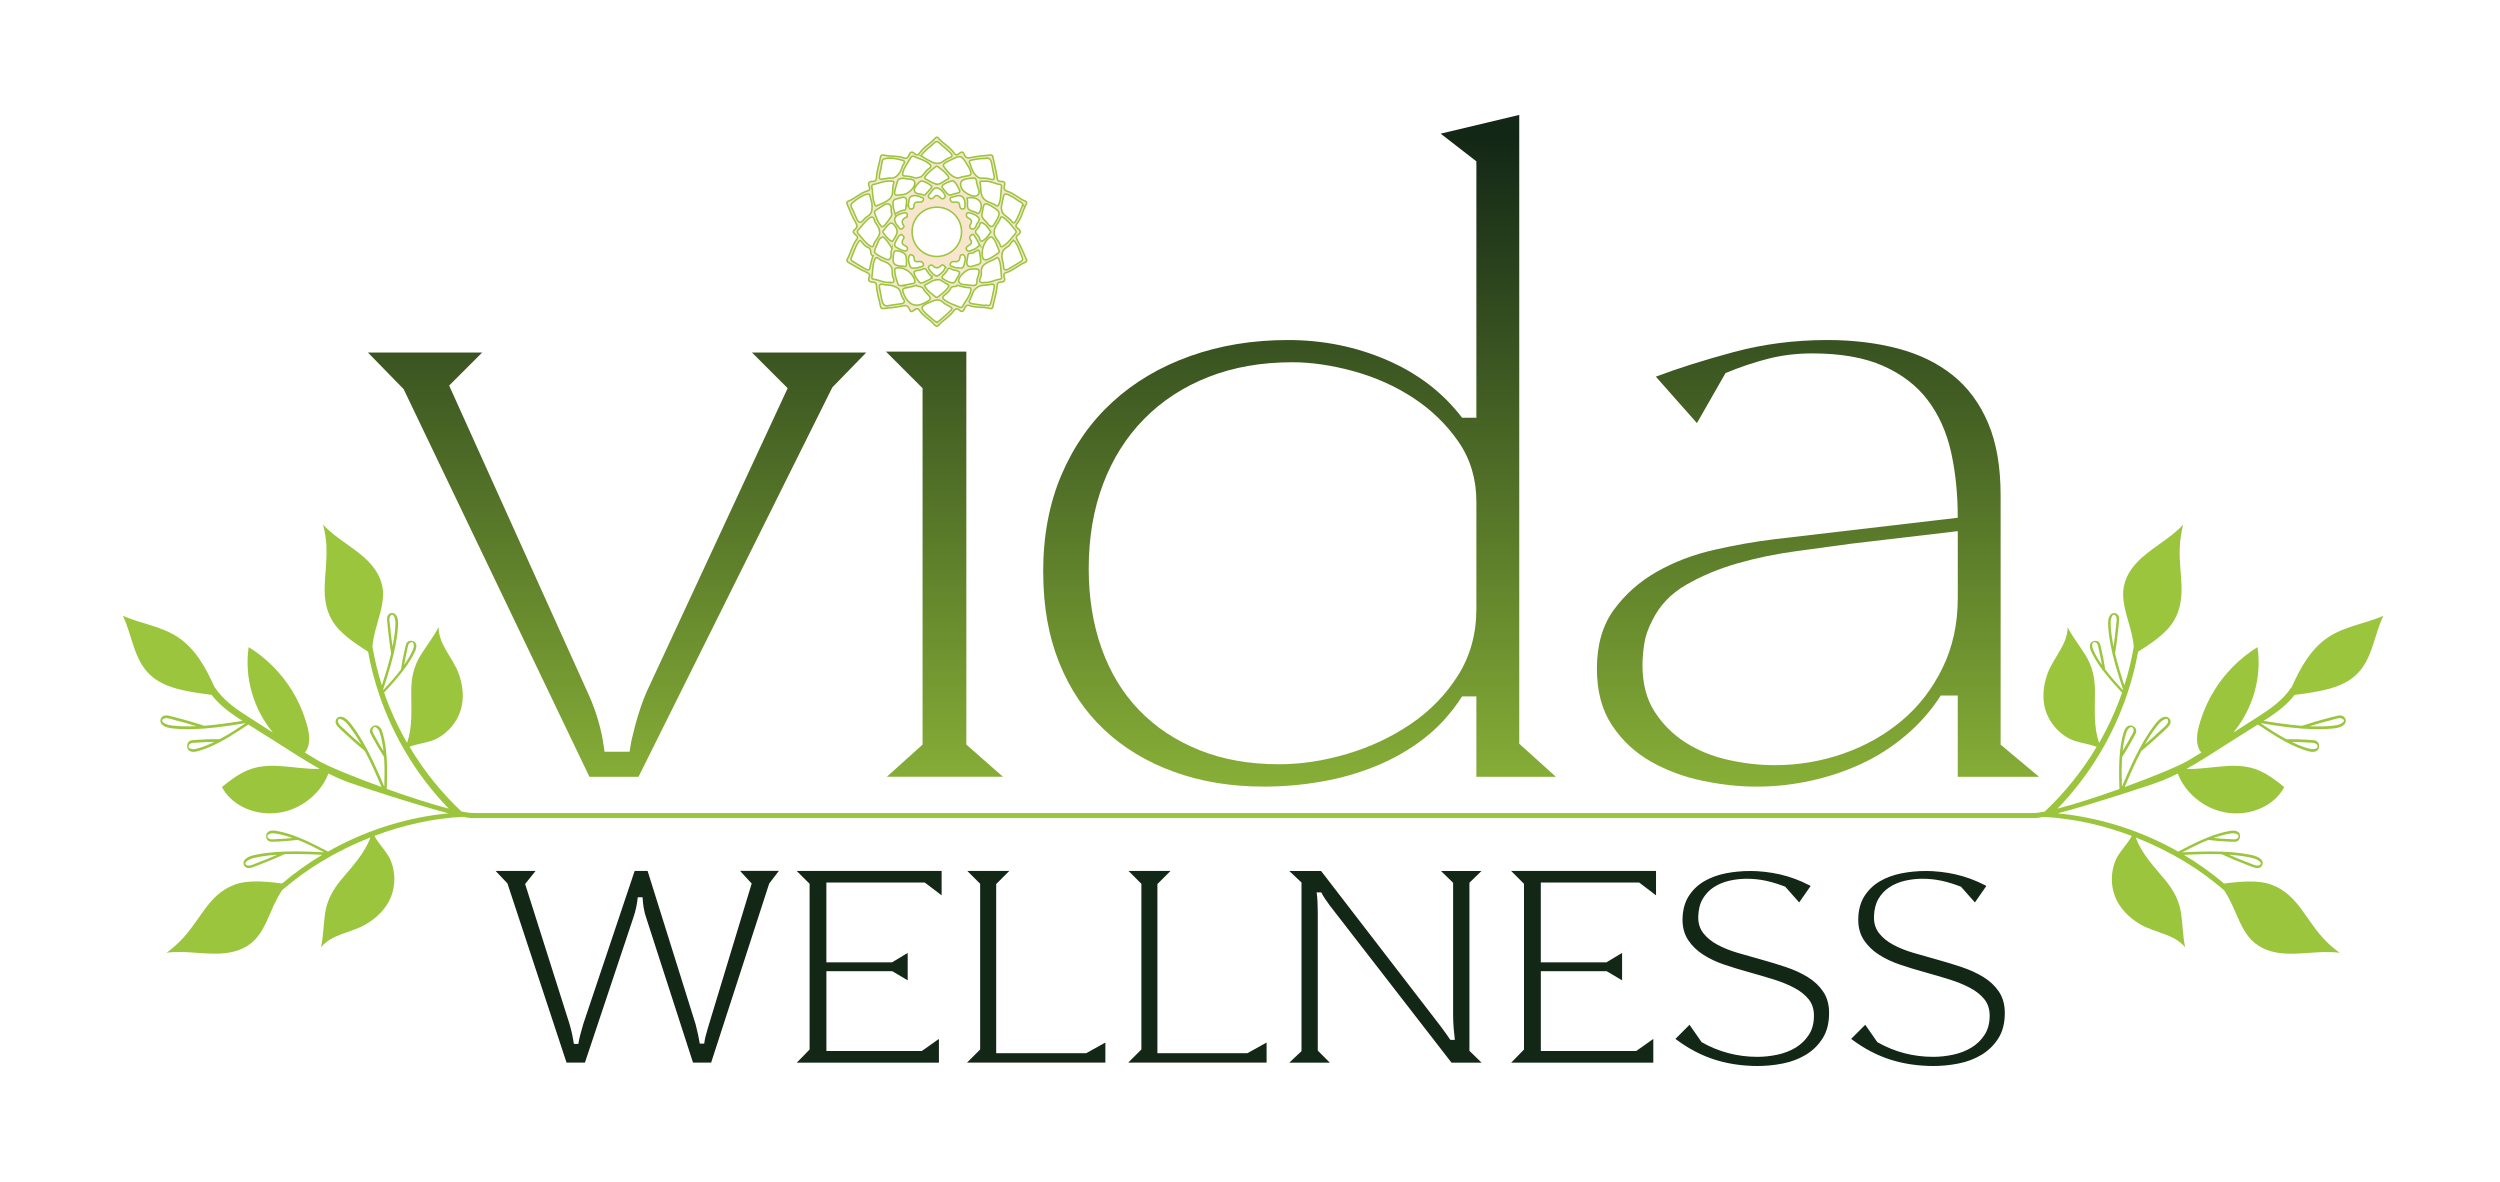
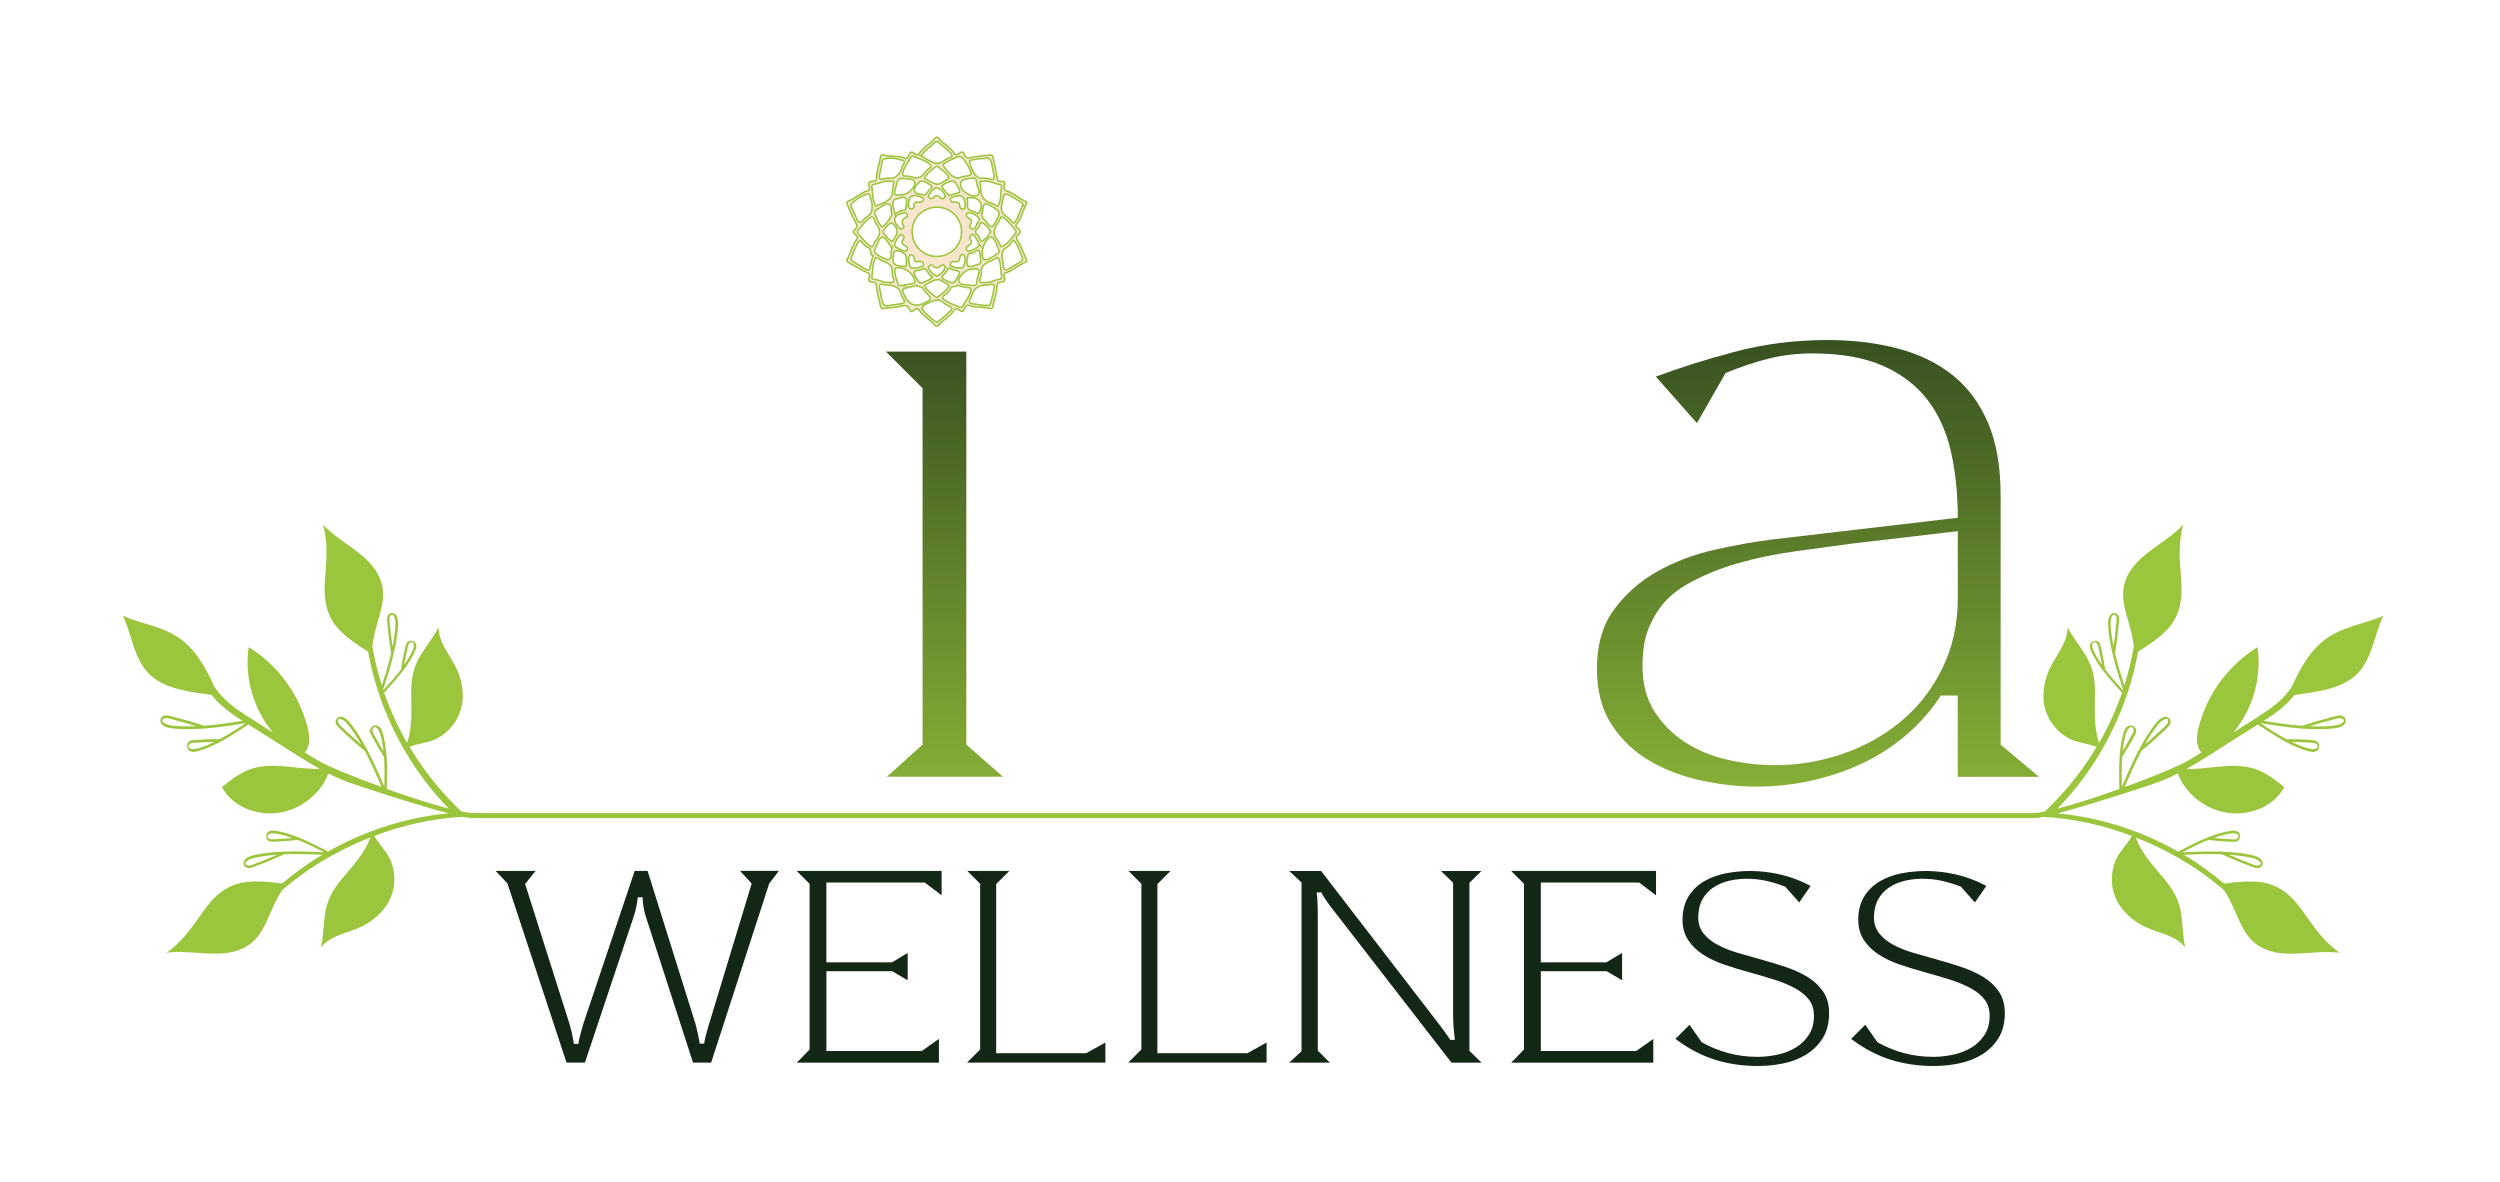
<svg xmlns="http://www.w3.org/2000/svg" xmlns:xlink="http://www.w3.org/1999/xlink" id="a" viewBox="0 0 800 378.39">
  <defs>
    <style>.f{fill:url(#e);}.g{fill:url(#d);}.h{fill:url(#c);}.i{fill:url(#b);}.j{fill:#132716;}.k{fill:#9ac53c;}.l{fill:#f7e6cd;stroke:#9ac53c;stroke-miterlimit:10;stroke-width:.5px;}</style>
    <linearGradient id="b" x1="197.47" y1="285.16" x2="197.47" y2="44.06" gradientTransform="matrix(1, 0, 0, 1, 0, 0)" gradientUnits="userSpaceOnUse">
      <stop offset="0" stop-color="#9ac53c" />
      <stop offset="1" stop-color="#132716" />
    </linearGradient>
    <linearGradient id="c" x1="302.22" y1="285.16" x2="302.22" y2="44.06" xlink:href="#b" />
    <linearGradient id="d" x1="415.84" y1="285.16" x2="415.84" y2="44.06" xlink:href="#b" />
    <linearGradient id="e" x1="581.76" y1="285.16" x2="581.76" y2="44.06" xlink:href="#b" />
  </defs>
  <path class="k" d="M104.46,175.19c.21,4.5-.56,8.96-.58,13.45-.02,4.84,1.22,9.25,4.62,12.82,2.67,2.81,5.99,4.98,9.29,7.08,.85,4.69,2.04,9.31,3.58,13.81h0c4.51,13.27,11.88,25.53,21.56,35.72,.23,.24,.47,.46,.7,.7-5.59-1.44-12.88-3.81-19.87-6.31,.08-2.49,.14-4.97,.09-7.43-.02-.97-.07-1.94-.14-2.9,.04-.06,.06-.13,.02-.18l-.04-.06c-.1-1.33-.24-2.64-.46-3.93-.2-1.16-.44-2.31-.77-3.42-.27-.91-.7-2-1.75-2.35-.79-.26-1.82,.26-2.2,1.07-.26,.55-.12,1.06,.09,1.51,.22,.48,.47,.93,.72,1.39,1.1,2.07,2.29,4.09,3.57,6.05,.23,3.13,.18,6.33,.09,9.54-1.2-2.82-2.4-5.65-3.73-8.41-.53-1.1-1.08-2.19-1.65-3.27,.01-.08,0-.15-.07-.21-.02-.02-.04-.04-.07-.06-.79-1.49-1.63-2.95-2.53-4.37-.81-1.28-1.67-2.54-2.6-3.73-.77-.99-1.8-2.14-3.11-2.34-.99-.15-1.85,.64-1.84,1.63,0,.68,.42,1.23,.87,1.69,.48,.5,1,.97,1.5,1.45,2.27,2.15,4.61,4.21,7.01,6.2,1.99,3.73,3.67,7.62,5.32,11.51-9.03-3.28-17.27-6.68-20.22-8.42-1.45-.86-2.9-1.74-4.34-2.62,1.13-1.15,1.46-3.13,1.42-4.63-.05-1.97-.61-3.94-1.2-5.81-1.04-3.3-2.5-6.47-4.32-9.42-3.48-5.64-8.23-10.39-13.85-13.87-1.42,9.73,1.51,19.81,7.76,27.35-2.68-1.71-5.35-3.42-8.02-5.13-3.98-2.54-7.89-5.3-10.53-9.28-.03-.04-.08-.06-.12-.09-2.77-6.19-6.13-12.39-11.91-16.14-5.29-3.43-11.73-4.22-17.43-6.72,3.04,6.32,3.48,14.1,8.83,19.01,2.95,2.7,6.81,4.02,10.65,4.85,2.94,.64,5.93,1.07,8.92,1.45,2.22,2.88,5.09,5.14,8.12,7.16,.58,.39,1.18,.76,1.77,1.14-4.07,.66-8.15,1.27-12.26,1.57-3.04-1-6.11-1.9-9.21-2.69-.69-.18-1.38-.37-2.08-.51-.65-.14-1.36-.2-1.94,.17-.86,.54-1.07,1.71-.4,2.49,.89,1.03,2.45,1.29,3.73,1.42,1.55,.16,3.11,.21,4.66,.21,1.73,0,3.45-.07,5.17-.2,.03,0,.06,.02,.09,.03,.09,.03,.17,0,.23-.05,1.25-.1,2.49-.21,3.73-.36,3.12-.36,6.23-.86,9.33-1.36-2.73,1.83-5.49,3.63-8.33,5.14-2.4-.03-4.8,.03-7.2,.21-.53,.04-1.07,.07-1.6,.14-.5,.07-1.02,.22-1.35,.75-.5,.77-.38,1.95,.27,2.49,.87,.72,2.05,.49,2.99,.23,1.14-.32,2.27-.74,3.38-1.2,1.24-.52,2.45-1.11,3.66-1.75,.02,0,.05,0,.07,0,.07,0,.12-.05,.15-.12,.87-.47,1.74-.95,2.59-1.47,2.08-1.25,4.12-2.61,6.16-3.98,2.78,1.77,5.59,3.51,8.38,5.27,4.77,3,9.51,6.19,14.47,8.94-4.46,.14-8.94-.73-13.39-.95-3.31-.16-6.61,.1-9.69,1.4-3.06,1.29-5.69,3.31-8.2,5.36,1.44,2.75,3.83,4.96,6.73,6.41,5.45,2.74,12.09,2.68,17.61-.15,4.48-2.3,8.06-6.13,9.74-10.59,1.63,.82,3.28,1.6,4.97,2.27,3.21,1.29,22.47,7.58,33.46,10.48-.77,.07-1.54,.14-2.31,.24-12.75,1.55-25.12,5.67-36.25,11.99-2.25-1.17-4.49-2.34-6.77-3.38-.86-.39-1.73-.76-2.61-1.11-.04-.06-.09-.1-.15-.1h-.06c-1.21-.47-2.42-.9-3.65-1.26-1.1-.32-2.21-.6-3.33-.78-.92-.15-2.06-.23-2.81,.54-.56,.58-.55,1.71,0,2.39,.38,.46,.88,.55,1.36,.56,.51,.01,1.02-.02,1.53-.04,2.29-.09,4.57-.28,6.83-.56,2.85,1.13,5.64,2.53,8.42,3.98-2.99-.15-5.98-.29-8.98-.3-1.19,0-2.38,.02-3.57,.06-.06-.05-.14-.06-.22-.03-.03,.01-.05,.02-.08,.04-1.64,.06-3.28,.18-4.92,.36-1.47,.17-2.94,.38-4.39,.7-1.19,.26-2.65,.67-3.38,1.74-.55,.81-.23,1.9,.65,2.31,.6,.28,1.26,.15,1.86-.05,.64-.21,1.28-.46,1.91-.7,2.85-1.08,5.66-2.26,8.43-3.53,4.02-.16,8.05,0,12.07,.2-4.52,2.69-8.81,5.76-12.83,9.17-3.89-.48-7.83-.92-11.67-.45-4.9,.59-8.66,3.2-11.72,6.95-2.84,3.48-5.09,7.41-8.11,10.75-1.66,1.83-3.5,3.47-5.48,4.92,6.22-.87,12.78,.87,19.05,.09,4.01-.49,7.69-2.11,10.19-5.37,2.23-2.9,3.48-6.44,5-9.74,.8-1.73,1.69-3.43,2.74-5.01,3.85-3.32,7.95-6.33,12.29-8.97,5.03-3.06,10.39-5.72,15.96-7.91-1.81,5.12-5.81,9.28-9.29,13.47-2.8,3.37-4.67,6.76-5.26,11.16-.48,3.52-.52,7.07-1.26,10.54,3.44-4.29,9.69-4.63,14.37-7.37,3.46-2.02,6.59-5.07,8.07-8.86,1.41-3.62,1.36-7.85-.09-11.44-1.16-2.87-3.79-5.21-5.27-7.99,9.1-3.45,18.72-5.6,28.3-6.1,1.16,.24,2.06,.38,2.58,.38,.82,0,2.21-1.6,.9-1.59-.96,0-2.3-.17-3.92-.49-6.47-6.1-12.06-13.08-16.61-20.71,2.87-1.13,6.29-1.29,8.95-2.73,3.41-1.85,6.14-5.08,7.35-8.77,1.27-3.86,.8-8.2-.59-11.96-1.87-5.09-6.47-9.33-6.4-14.83-1.63,3.15-3.86,5.92-5.73,8.94-2.34,3.77-3.06,7.57-3.04,11.96,.02,5.38,.46,11.06-1.33,16.13-2.94-5.11-5.41-10.5-7.34-16.08,1.48-1.59,2.95-3.19,4.33-4.85,.59-.7,1.15-1.41,1.7-2.13,.07-.02,.12-.05,.13-.12v-.06c.76-1,1.47-2.01,2.11-3.06,.58-.94,1.12-1.9,1.57-2.89,.37-.81,.74-1.85,.22-2.74-.39-.67-1.45-.94-2.22-.6-.52,.23-.74,.68-.87,1.12-.14,.47-.24,.95-.35,1.43-.5,2.14-.91,4.3-1.22,6.48-1.72,2.29-3.67,4.46-5.66,6.6-.02-.06-.04-.12-.06-.18,.86-2.61,1.71-5.23,2.45-7.87,.31-1.1,.59-2.21,.86-3.33,.06-.05,.09-.11,.08-.2,0-.03,0-.05-.01-.08,.36-1.54,.67-3.09,.92-4.65,.22-1.41,.39-2.82,.47-4.24,.07-1.17,.05-2.63-.76-3.58-.61-.71-1.7-.69-2.31,0-.42,.48-.46,1.13-.43,1.73,.03,.65,.11,1.3,.17,1.95,.28,2.92,.65,5.82,1.12,8.72-.81,3.46-1.86,6.86-2.97,10.24-1.29-4.07-2.31-8.23-3.03-12.45,.2-1.89,.59-3.76,1.08-5.61,.93-3.51,2.21-7.03,2.34-10.69,.14-4.11-1.67-7.7-4.44-10.63-4.34-4.59-10.51-7.41-14.75-12.05,.61,2.38,.99,4.81,1.1,7.28Zm15.56,60.46c-.34-.65-1.33-1.84-.58-2.74,.53-.64,1.21,.08,1.46,.38,.35,.41,.55,.91,.71,1.43,.57,1.8,.89,3.72,1.1,5.65-.95-1.54-1.85-3.11-2.7-4.71Zm-9.78-2.23c-.71-.67-2.39-1.84-2.05-3,.25-.82,1.36-.13,1.79,.16,.59,.4,1.07,.93,1.51,1.49,1.55,1.93,2.88,4.05,4.12,6.2-1.83-1.57-3.62-3.18-5.37-4.84Zm-54.97-1.21c-.72-.08-1.45-.21-2.11-.5-.49-.21-1.69-.81-1.11-1.47,.82-.94,2.76-.11,3.72,.13,2.39,.61,4.77,1.28,7.13,2.01-2.54,.11-5.11,.1-7.63-.18Zm7.83,7.33c-.53,.14-1.08,.24-1.62,.16-.4-.06-1.39-.26-1.13-1.06,.37-1.14,1.95-.94,2.69-1,1.85-.14,3.7-.22,5.56-.23-1.79,.87-3.63,1.64-5.5,2.13Zm25.2,28.99c-.71,.02-2.18,.38-2.66-.66-.33-.73,.59-1.03,.95-1.12,.51-.13,1.03-.09,1.55-.02,1.82,.26,3.64,.8,5.43,1.43-1.76,.18-3.52,.31-5.28,.37Zm-6.11,7.64c-.89,.33-2.63,1.32-3.51,.52-.62-.56,.46-1.25,.9-1.51,.6-.35,1.27-.54,1.95-.69,2.36-.54,4.79-.81,7.2-.98-2.15,.94-4.33,1.83-6.53,2.66Zm48.14-68.38c.16-.67,.2-2.12,1.29-2.29,.77-.12,.81,.81,.8,1.17,0,.5-.18,.98-.38,1.45-.71,1.62-1.67,3.17-2.71,4.67,.28-1.67,.61-3.34,1-4.99Zm-5.53-7.62c-.08-.91-.55-2.78,.41-3.39,.68-.43,1.04,.75,1.17,1.22,.17,.65,.18,1.32,.15,1.98-.1,2.32-.47,4.65-.92,6.93-.33-2.24-.6-4.48-.8-6.74Z" />
  <path class="k" d="M698.59,167.91c-4.24,4.63-10.41,7.46-14.75,12.05-2.78,2.93-4.59,6.52-4.44,10.63,.13,3.66,1.41,7.18,2.34,10.69,.49,1.85,.88,3.72,1.08,5.61-.72,4.22-1.74,8.37-3.03,12.45-1.1-3.38-2.16-6.78-2.97-10.24,.47-2.89,.84-5.8,1.12-8.72,.06-.65,.13-1.3,.17-1.95,.03-.61-.01-1.25-.43-1.73-.61-.7-1.7-.72-2.31,0-.81,.95-.82,2.4-.76,3.58,.08,1.42,.25,2.84,.47,4.24,.24,1.56,.56,3.11,.92,4.65,0,.03,0,.05-.01,.08-.01,.09,.02,.15,.08,.2,.26,1.11,.55,2.22,.86,3.33,.74,2.65,1.59,5.26,2.45,7.87-.02,.06-.04,.12-.06,.18-1.99-2.15-3.94-4.32-5.66-6.6-.31-2.18-.72-4.34-1.22-6.48-.11-.48-.21-.96-.35-1.43-.13-.44-.34-.89-.87-1.12-.77-.34-1.82-.06-2.22,.6-.52,.89-.15,1.92,.22,2.74,.45,.99,.99,1.95,1.57,2.89,.64,1.04,1.35,2.06,2.1,3.06v.06c.02,.07,.07,.1,.14,.12,.55,.72,1.11,1.43,1.7,2.13,1.38,1.65,2.85,3.25,4.33,4.85-1.94,5.59-4.41,10.97-7.34,16.08-1.79-5.06-1.35-10.74-1.33-16.13,.02-4.38-.7-8.19-3.04-11.96-1.87-3.02-4.1-5.79-5.73-8.94,.07,5.5-4.53,9.74-6.4,14.83-1.38,3.76-1.86,8.11-.59,11.96,1.21,3.69,3.94,6.92,7.35,8.77,2.66,1.44,6.08,1.6,8.95,2.73-4.55,7.63-10.14,14.62-16.61,20.71-1.62,.32-2.96,.5-3.92,.49-1.31,0,.09,1.59,.9,1.59,.52,0,1.42-.13,2.58-.38,9.59,.5,19.2,2.65,28.3,6.1-1.48,2.78-4.11,5.12-5.27,7.99-1.46,3.6-1.5,7.83-.09,11.44,1.48,3.78,4.6,6.83,8.07,8.86,4.68,2.73,10.93,3.08,14.37,7.37-.75-3.47-.79-7.02-1.26-10.54-.59-4.4-2.46-7.79-5.26-11.16-3.48-4.19-7.48-8.34-9.29-13.47,5.56,2.19,10.93,4.85,15.96,7.91,4.34,2.65,8.44,5.65,12.29,8.97,1.05,1.58,1.94,3.28,2.74,5.01,1.52,3.3,2.77,6.83,5,9.74,2.5,3.26,6.18,4.88,10.19,5.37,6.27,.77,12.83-.97,19.05-.09-1.99-1.44-3.83-3.08-5.48-4.92-3.02-3.34-5.27-7.27-8.11-10.75-3.07-3.75-6.83-6.36-11.72-6.95-3.84-.47-7.79-.03-11.67,.45-4.03-3.41-8.32-6.48-12.83-9.17,4.02-.2,8.05-.36,12.07-.2,2.77,1.27,5.58,2.45,8.43,3.53,.63,.24,1.27,.49,1.91,.7,.6,.2,1.26,.33,1.86,.05,.87-.42,1.19-1.51,.65-2.31-.73-1.07-2.18-1.49-3.38-1.74-1.45-.31-2.92-.53-4.39-.7-1.63-.19-3.27-.3-4.92-.36-.03-.01-.05-.02-.08-.04-.08-.04-.16-.02-.22,.03-1.19-.04-2.38-.06-3.57-.06-2.99,.01-5.99,.15-8.98,.3,2.78-1.44,5.58-2.85,8.42-3.98,2.27,.29,4.55,.48,6.83,.56,.51,.02,1.02,.05,1.53,.04,.48,0,.98-.1,1.36-.56,.55-.68,.57-1.81,0-2.39-.74-.77-1.89-.69-2.81-.54-1.11,.18-2.23,.46-3.33,.78-1.22,.36-2.44,.79-3.65,1.26h-.06c-.07-.02-.12,.02-.15,.09-.87,.35-1.74,.72-2.61,1.11-2.28,1.04-4.53,2.2-6.77,3.38-11.14-6.31-23.5-10.43-36.25-11.99-.77-.09-1.54-.16-2.31-.24,10.99-2.9,30.25-9.2,33.46-10.48,1.69-.68,3.34-1.45,4.97-2.27,1.68,4.46,5.25,8.29,9.74,10.59,5.53,2.83,12.16,2.89,17.61,.15,2.9-1.46,5.29-3.66,6.73-6.41-2.52-2.04-5.15-4.06-8.2-5.36-3.08-1.3-6.37-1.56-9.69-1.4-4.45,.22-8.93,1.09-13.39,.95,4.96-2.74,9.7-5.94,14.47-8.94,2.79-1.76,5.6-3.5,8.38-5.27,2.04,1.37,4.08,2.73,6.16,3.98,.86,.51,1.72,1,2.59,1.47,.03,.07,.08,.12,.15,.12,.02,0,.05,0,.07,0,1.2,.64,2.42,1.23,3.66,1.75,1.11,.46,2.24,.88,3.38,1.2,.94,.26,2.12,.48,2.99-.23,.65-.54,.77-1.72,.27-2.49-.34-.53-.86-.68-1.35-.75-.53-.07-1.07-.1-1.6-.14-2.4-.18-4.8-.25-7.2-.21-2.84-1.51-5.59-3.3-8.33-5.14,3.1,.51,6.21,1,9.33,1.36,1.24,.14,2.49,.26,3.73,.36,.06,.05,.13,.08,.23,.05,.03,0,.06-.02,.09-.03,1.72,.13,3.45,.2,5.17,.2,1.55,0,3.11-.06,4.66-.21,1.28-.13,2.84-.39,3.73-1.42,.67-.78,.46-1.95-.4-2.49-.59-.37-1.29-.31-1.94-.17-.7,.15-1.39,.34-2.08,.51-3.1,.79-6.17,1.69-9.21,2.69-4.11-.3-8.19-.91-12.26-1.57,.59-.38,1.19-.75,1.77-1.14,3.02-2.02,5.9-4.28,8.12-7.16,2.99-.38,5.98-.81,8.92-1.45,3.84-.83,7.7-2.15,10.65-4.85,5.35-4.9,5.79-12.68,8.83-19.01-5.71,2.49-12.14,3.28-17.43,6.72-5.78,3.75-9.13,9.95-11.91,16.14-.04,.03-.09,.05-.12,.09-2.64,3.99-6.56,6.75-10.53,9.28-2.67,1.7-5.34,3.42-8.02,5.13,6.25-7.53,9.18-17.61,7.76-27.35-5.62,3.48-10.38,8.23-13.85,13.87-1.82,2.95-3.28,6.11-4.32,9.42-.59,1.87-1.15,3.84-1.2,5.81-.04,1.5,.29,3.48,1.42,4.63-1.44,.88-2.89,1.76-4.34,2.62-2.95,1.74-11.19,5.14-20.22,8.42,1.65-3.89,3.34-7.78,5.32-11.51,2.4-1.99,4.74-4.06,7.01-6.2,.5-.48,1.02-.95,1.5-1.45,.45-.47,.87-1.02,.87-1.69,0-.99-.86-1.77-1.84-1.63-1.31,.19-2.34,1.35-3.11,2.34-.93,1.19-1.79,2.45-2.6,3.73-.9,1.42-1.74,2.88-2.53,4.37-.02,.02-.04,.04-.07,.06-.07,.06-.09,.14-.07,.21-.57,1.08-1.12,2.17-1.65,3.27-1.33,2.77-2.53,5.59-3.73,8.41-.09-3.21-.14-6.41,.09-9.54,1.28-1.96,2.47-3.98,3.57-6.05,.24-.46,.5-.92,.72-1.39,.2-.44,.35-.95,.09-1.51-.38-.81-1.42-1.33-2.2-1.07-1.04,.34-1.47,1.43-1.75,2.35-.33,1.11-.57,2.26-.77,3.42-.22,1.29-.36,2.6-.46,3.93l-.04,.06c-.04,.06-.02,.12,.02,.18-.07,.96-.12,1.93-.14,2.9-.06,2.46,.01,4.94,.09,7.43-7,2.5-14.29,4.87-19.87,6.31,.23-.24,.47-.46,.7-.7,9.68-10.19,17.05-22.45,21.56-35.71h0c1.53-4.51,2.73-9.13,3.58-13.82,3.31-2.1,6.63-4.27,9.29-7.08,3.4-3.57,4.64-7.98,4.62-12.82-.02-4.49-.79-8.95-.58-13.45,.11-2.47,.49-4.9,1.1-7.28Zm-19.36,72.45c.22-1.93,.54-3.85,1.1-5.65,.16-.51,.36-1.02,.71-1.43,.25-.3,.94-1.01,1.46-.38,.75,.9-.24,2.09-.58,2.74-.84,1.6-1.75,3.17-2.7,4.71Zm7.11-2.1c1.23-2.15,2.57-4.27,4.12-6.2,.44-.55,.92-1.09,1.51-1.49,.43-.29,1.54-.98,1.79-.16,.35,1.16-1.34,2.33-2.05,3-1.75,1.66-3.54,3.27-5.37,4.84Zm52.71-5.87c2.36-.73,4.74-1.41,7.13-2.01,.97-.25,2.9-1.07,3.72-.13,.58,.66-.63,1.25-1.11,1.47-.67,.29-1.39,.42-2.11,.5-2.52,.28-5.09,.29-7.63,.18Zm-5.7,5.02c1.85,.01,3.71,.09,5.56,.23,.75,.06,2.32-.14,2.69,1,.26,.8-.73,1.01-1.13,1.06-.54,.08-1.09-.02-1.62-.16-1.87-.49-3.71-1.26-5.5-2.13Zm-24.99,30.74c1.79-.63,3.61-1.16,5.43-1.43,.52-.08,1.05-.11,1.55,.02,.37,.09,1.29,.39,.95,1.12-.48,1.04-1.94,.68-2.66,.66-1.77-.06-3.53-.19-5.28-.37Zm4.86,5.35c2.41,.17,4.84,.44,7.2,.98,.67,.15,1.35,.35,1.95,.69,.44,.25,1.51,.94,.9,1.51-.88,.8-2.62-.19-3.51-.52-2.2-.83-4.38-1.72-6.53-2.66Zm-40.61-60.73c-1.04-1.5-2-3.05-2.71-4.67-.2-.46-.37-.94-.38-1.45,0-.37,.03-1.3,.8-1.17,1.09,.18,1.13,1.63,1.29,2.29,.39,1.65,.73,3.32,1,4.99Zm3.72-5.87c-.46-2.28-.82-4.6-.92-6.93-.03-.66-.02-1.34,.15-1.98,.12-.47,.49-1.64,1.17-1.22,.97,.61,.5,2.48,.41,3.39-.21,2.25-.48,4.5-.8,6.74Z" />
  <g>
-     <path class="i" d="M154.31,112.8l-10.58,10.58,43.73,96.89c1.52,3.24,2.72,6.24,3.57,9,.86,2.76,1.47,5.29,1.86,7.57l.57,3.72h8l.57-3.43c1.52-6.67,3.24-12.1,5.15-16.29l44.87-96.61-11.43-11.43h36.59l-10.86,11.15-62.02,124.62h-15.72l-59.45-124.05-11.43-11.72h36.59Z" />
    <polygon class="h" points="309.23 112.51 283.5 112.51 295.22 124.23 295.22 238.27 283.79 248.56 320.94 248.56 309.23 238.27 309.23 112.51" />
-     <path class="g" d="M333.81,183.11c0-11.62,1.95-22.01,5.86-31.15,3.9-9.15,9.33-16.91,16.29-23.29,6.95-6.38,15.24-11.29,24.87-14.72,9.62-3.43,20.05-5.14,31.3-5.14s21.82,2.14,31.73,6.43c9.91,4.29,17.91,10.43,24.01,18.44h4.57V51.63l-11.43-8.86,25.15-6V237.99l11.72,10.58h-25.44v-25.72h-4.57c-3.43,5.34-7.48,9.82-12.15,13.43-4.67,3.62-9.82,6.57-15.43,8.86-5.62,2.29-11.48,3.96-17.58,5-6.1,1.05-12.2,1.57-18.29,1.57-10.48,0-20.06-1.57-28.73-4.72-8.67-3.14-16.1-7.62-22.29-13.43-6.2-5.81-11-12.96-14.43-21.44-3.43-8.48-5.14-18.15-5.14-29.01Zm14.58-1.14c0,9.34,1.38,17.86,4.14,25.58,2.76,7.72,6.76,14.29,12.01,19.72,5.24,5.43,11.62,9.67,19.15,12.72,7.53,3.05,16.05,4.57,25.58,4.57,7.05,0,14.29-1.09,21.72-3.29,7.43-2.19,14.24-5.38,20.44-9.58,6.19-4.19,11.24-9.38,15.15-15.58,3.9-6.19,5.86-13.29,5.86-21.29v-34.3c0-7.24-1.91-13.62-5.72-19.15-3.81-5.52-8.62-10.19-14.43-14.01-5.81-3.81-12.2-6.67-19.15-8.58-6.96-1.9-13.48-2.86-19.58-2.86-9.91,0-18.86,1.57-26.87,4.72s-14.86,7.62-20.58,13.43c-5.72,5.81-10.1,12.77-13.15,20.87-3.05,8.1-4.57,17.11-4.57,27.01Z" />
    <path class="f" d="M511.01,213.98c0-7.62,1.81-13.91,5.43-18.86,3.62-4.95,8.19-9,13.72-12.15,5.52-3.14,11.62-5.47,18.29-7,6.67-1.52,13.15-2.67,19.44-3.43l58.59-6.86c0-7.62-.72-14.62-2.14-21.01-1.43-6.38-3.91-11.91-7.43-16.58-3.53-4.67-8.29-8.33-14.29-11-6-2.67-13.58-4-22.72-4-4.96,0-9.67,.57-14.15,1.72-4.48,1.14-9,2.67-13.58,4.57l-9.15,16.01-13.15-14.86c7.05-2.67,15.34-5.29,24.87-7.86,9.53-2.57,19.53-3.86,30.01-3.86,8.19,0,15.72,.91,22.58,2.72,6.86,1.81,12.72,4.67,17.58,8.57,4.86,3.91,8.62,9,11.29,15.29,2.67,6.29,4,14.01,4,23.15v79.74l12.29,10.29h-26.01v-26.01h-5.43c-3.05,4.76-6.77,9-11.15,12.72-4.39,3.72-9.15,6.77-14.29,9.15-5.15,2.39-10.58,4.19-16.29,5.43-5.72,1.24-11.43,1.86-17.15,1.86s-11.29-.62-17.29-1.86c-6-1.24-11.53-3.29-16.58-6.15-5.05-2.86-9.2-6.72-12.43-11.58-3.24-4.86-4.86-10.9-4.86-18.15Zm14.58-1.14c0,5.91,1.29,10.86,3.86,14.86,2.57,4,5.86,7.29,9.86,9.86,4,2.57,8.53,4.43,13.58,5.57,5.05,1.14,10.05,1.72,15.01,1.72,7.62,0,14.96-1.24,22.01-3.71,7.05-2.47,13.29-6,18.72-10.58,5.43-4.57,9.76-10.19,13-16.86,3.24-6.67,4.86-14.1,4.86-22.29v-21.44l-34.01,4c-5.53,.76-11.48,1.57-17.86,2.43-6.39,.86-12.58,2.14-18.58,3.86-6,1.72-11.48,4-16.44,6.86-4.96,2.86-8.57,6.67-10.86,11.43-1.33,2.48-2.19,4.96-2.57,7.43-.38,2.48-.57,4.76-.57,6.86Z" />
  </g>
  <path class="l" d="M282.98,49.65c2.02,.54,4.19,.08,6.18,.87,.98,.39,1.42-.15,1.71-.89,.39-.98,.86-1.29,1.75-.5,.61,.54,1.16,.6,1.71-.22,1.27-1.91,3.43-2.91,4.88-4.65,.52-.62,.92-.29,1.27,.12,1.47,1.71,3.61,2.73,4.86,4.66,.52,.8,1.08,.5,1.6,.08,.74-.61,1.27-.69,1.65,.36,.42,1.18,1.17,1.16,2.33,.9,1.97-.45,4.02-.52,6.04-.77,.52-.06,.68,.17,.77,.66,.42,2.1,.98,4.18,1.3,6.29,.14,.93,.24,1.54,1.36,1.5,.98-.04,1.33,.41,1.01,1.43-.27,.86-.08,1.4,1.02,1.75,2.09,.65,3.67,2.35,5.72,3.16,.39,.15,.52,.5,.24,.99-1.14,2-1.47,4.4-2.97,6.22-.65,.79-.11,1.17,.36,1.53,.92,.71,.93,1.32,0,2-.72,.54-.67,.96-.17,1.81,1.12,1.93,1.93,4.05,2.86,6.1,.27,.61-.18,.83-.62,1.01-2.13,.87-3.79,2.62-6.07,3.26-.77,.21-.52,1.01-.37,1.5,.33,1.05-.13,1.41-1.04,1.44-.92,.03-1.27,.39-1.32,1.37-.11,2.21-.94,4.3-1.32,6.46-.15,.85-.65,.7-1.13,.58-2.09-.54-4.31-.1-6.36-.89-1.01-.39-1.36,.43-1.65,1.1-.37,.83-.74,1.07-1.5,.41-.73-.65-1.34-.64-1.98,.28-1.26,1.83-3.33,2.84-4.77,4.51-.51,.59-.94,.26-1.3-.16-1.47-1.72-3.6-2.74-4.87-4.66-.61-.93-1.25-.32-1.76,.08-.71,.56-1.09,.43-1.39-.38-.44-1.22-1.2-1.32-2.45-1.02-1.9,.46-3.9,.53-5.85,.79-.58,.08-.85-.11-.95-.69-.37-2.17-1.18-4.26-1.27-6.47-.04-.88-.3-1.25-1.18-1.28-1.05-.03-1.63-.41-1.16-1.63,.29-.74,.01-1.13-.85-1.52-2.04-.92-3.95-2.11-5.9-3.22-.5-.28-.44-.66-.17-1.17,1.09-2.02,1.52-4.36,2.96-6.21,.63-.8-.2-1.19-.57-1.55-.61-.6-.88-.94-.04-1.58,.81-.62,.79-1.27,.19-2.28-1.09-1.81-1.8-3.85-2.68-5.79-.26-.58,.03-.85,.53-1.05,2.15-.84,3.78-2.64,6.06-3.23,.77-.2,.64-.93,.44-1.46-.41-1.09-.02-1.56,1.05-1.54,.94,.01,1.27-.36,1.31-1.33,.09-2.15,.9-4.18,1.24-6.3,.13-.81,.54-.94,1.23-.78Zm16.78,32.42c4.4,0,7.95-3.54,7.94-7.92-.01-4.33-3.49-7.83-7.82-7.85-4.47-.02-7.99,3.41-8.01,7.82-.02,4.4,3.5,7.94,7.89,7.95Zm-15.28,8.32c1.29,.2,2.02-.12,1.28-1.64-.55-1.12,.12-2.4-.7-3.6-1-1.47-2.75-1.41-3.92-2.4-.76-.64-1.03-.24-1.32,.52-.66,1.72-.5,3.56-.81,5.32-.07,.37,.05,.7,.51,.74,1.68,.17,3.17,1.19,4.97,1.05Zm-5.48-30.4c.37,1.61,.1,3.41,.82,5.05,.15,.35,.17,1.04,.66,.83,1.43-.61,2.96-1.17,4.14-2.14,1.6-1.31,.65-3.56,1.43-5.26,.19-.42-.39-.44-.72-.48-2.1-.31-3.97,.68-5.95,1.08-.5,.1-.38,.5-.39,.92Zm39.15,14.03c-.28,1.95,1.61,2.96,1.98,4.63,.13,.6,.89,.15,1.31-.16,1.36-1.01,2.33-2.39,3.41-3.65,.34-.39,.45-.8,.06-1.24-1.13-1.3-2.12-2.73-3.53-3.78-.38-.28-1.05-.64-1.2-.16-.49,1.54-1.9,2.66-2.03,4.36Zm-3.14,16.37c1.83,.15,3.37-.86,5.09-1.08,.36-.05,.44-.35,.39-.66-.28-1.82-.08-3.7-.76-5.47-.16-.42-.47-.95-.77-.71-1.29,.99-2.96,1.17-4.2,2.39-1.23,1.2-.38,2.63-.96,3.83-.66,1.36-.27,1.96,1.22,1.7Zm.08-32.4c-.43,.16-1.63-.24-1.49,.36,.38,1.6,.01,3.34,.89,4.82,.98,1.65,3.02,1.61,4.38,2.68,.42,.33,.7-.3,.88-.77,.68-1.72,.43-3.56,.74-5.33,.07-.41-.11-.66-.54-.72-1.6-.24-3.05-1.16-4.86-1.04Zm-33.71,15.64c-.12-1.24-1.31-2-1.58-3.26-.23-1.1-.95-1.13-1.79-.44-1.3,1.06-2.29,2.4-3.37,3.66-.31,.36-.4,.7-.08,1.07,1.19,1.39,2.25,2.91,3.77,3.99,.39,.28,1.04,.51,1.15-.08,.33-1.77,2.48-2.8,1.9-4.94Zm11.78,17.71c-.86,.23-1.58,.47-2.31,.6-2.29,.38-2.34,.45-1.44,2.6,.13,.32,.32,.61,.5,.91q2.09,3.35,5.6,1.64c2.74-1.33,2.76-1.49,.65-3.69-.2-.21-.4-.43-.51-.69-.49-1.22-1.75-.89-2.49-1.36Zm13.16-.04c-.41,.79-1.61-.06-2.11,.99-.43,.91-1.19,1.56-1.96,2.15-.83,.64-.64,1.06,.05,1.59,1.44,1.11,3.2,1.53,4.81,2.26,.39,.18,.76,.03,.91-.25,.89-1.66,2.22-3.09,2.64-5,.11-.51,.09-.99-.57-.99-1.24,0-2.39-.38-3.77-.76Zm-26.95-9.46c-1.31-.32-.12-2.11-1.57-2.62-.86-.3-1.47-1.08-2.05-1.79-.39-.48-.64-.73-1.11,.05-.97,1.59-1.52,3.35-2.23,5.05-.21,.5-.01,.8,.35,1.02,1.41,.89,2.82,1.79,4.29,2.59,.33,.18,1.14,.56,1.29-.24,.25-1.31,.5-2.61,1.04-4.06Zm47.93-16.38c-.09-.17-.15-.45-.31-.54-1.58-.92-2.99-2.15-4.75-2.77-.6-.21-.93-.08-1.08,.64-.22,1.07-.53,2.15-.7,3.2-.14,.86,.12,2.03,.88,2.71,.85,.76,1.86,1.35,2.54,2.28,.34,.46,.68,.47,.95,.06,1.12-1.7,1.68-3.66,2.46-5.59Zm-49.9-3.34c-1.62,.49-3.35,1.62-4.8,2.93-.82,.74,.35,1.96,.67,2.95,.21,.65,.54,1.26,.81,1.89,.6,1.43,1.3,1.74,2.36,.35,.4-.53,1.01-.93,1.57-1.32,1.1-.77,1.04-2,1.06-3.06,.02-1-.43-2.01-.65-3.03-.08-.39-.02-.86-1.01-.71Zm46.83,14.9c-.27,.28-.69,.55-.85,.93-.51,1.23-2.1,1.17-2.6,2.82-.53,1.77,.34,3.02,.35,4.51,0,1.36,.87,1.18,1.62,.78,1.36-.74,2.64-1.61,3.97-2.4,.57-.34,.61-.75,.37-1.31-.69-1.57-1.08-3.27-2.09-4.7-.2-.28-.24-.66-.77-.62Zm-17.76-20.03c.75-.19,1.52-.45,2.31-.57,2.18-.32,2.3-.47,1.43-2.52-.16-.37-.39-.7-.6-1.05-2.02-3.3-2.04-3.31-5.56-1.57-2.79,1.38-2.71,1.35-.7,3.71,.88,1.04,1.78,1.75,3.12,1.99Zm-21.8,40.74c1.26-.18,2.52-.36,3.78-.55,.92-.14,1.25-.64,.66-1.43-.53-.72-.75-1.54-1-2.37-.38-1.27-1.66-1.66-2.63-1.98-.85-.28-1.93-.11-2.88-.38-.96-.27-1.32,.14-1.17,1.05,.21,1.25,.48,2.49,.72,3.74,.27,1.39,.76,2.47,2.52,1.92Zm8.19-40.76c.3,.08,.57-.13,.82-.14,1.84-.09,2.18-2.01,3.44-2.78,1.2-.74,.78-1.26-.1-1.89-1.38-1-3.03-1.38-4.53-2.09-.36-.17-.74-.14-.93,.19-.93,1.65-2.21,3.12-2.66,5.02-.12,.49-.11,1,.56,1.03,1.17,.04,2.3,.24,3.4,.66Zm6.91,46.16c.27-.16,.54-.26,.75-.44,1-.85,2.01-1.69,2.97-2.59,1.56-1.48,1.54-1.48-.32-2.42-.56-.28-1.12-.63-1.56-1.07-.98-.99-2.43-.56-3.11-.28-4.43,1.79-4.43,2.17-.79,5.24,.43,.37,.85,.75,1.3,1.1,.22,.17,.48,.29,.76,.47Zm15.27-52.39c-1.46-.06-2.71,.2-3.96,.45-.47,.1-1.07,.25-.82,.84,.51,1.21,.82,2.6,1.55,3.57,.38,.51,1.26,1.49,2.33,1.43,.99-.06,1.96,.01,2.91,.33,.84,.28,1.25-.06,1.09-.93-.23-1.3-.57-2.59-.77-3.89-.23-1.5-.85-2.35-2.33-1.8Zm.04,47.02c.53-.42,1.56,.56,1.88-.53,.5-1.72,.83-3.48,1.18-5.24,.16-.81-.17-1.22-1.07-.99-1.01,.26-2.09,.2-3.07,.39-.92,.18-1.95,.95-2.44,1.76-.47,.78-.59,1.81-1.15,2.66-.53,.81-.13,1.28,.78,1.4,1.26,.17,2.52,.36,3.89,.55Zm-30.53-40.77c1.78,.23,2.76-.8,3.49-1.95,.47-.74,.52-1.74,1.11-2.5,.29-.37,.47-.97-.13-1.17-1.95-.62-4.04-1-5.98-.56-1.03,.23-.86,1.95-1.1,3.04-.13,.62-.36,1.23-.45,1.85-.25,1.76-.11,1.87,1.68,1.48,.51-.11,1.03-.15,1.38-.2Zm10.19-7.12c1.2,.77,2.41,1.47,3.61,2.06,.76,.37,2.02,.56,3.01-.02,.84-.49,1.56-1.14,2.52-1.46,.58-.19,1.11-.54,.4-1.37-1.18-1.36-2.68-2.33-3.96-3.55-.39-.36-.89-.25-1.26,.12-1.39,1.37-3.13,2.36-4.31,4.22Zm5.77,39.62c-2.13-.1-3.11,1.16-4.42,1.61-.4,.14-.15,.49-.01,.72,.79,1.41,2.16,2.22,3.36,3.22,.26,.21,.55,.13,.79-.08,1.05-.9,2.26-1.64,3.03-2.83,.2-.32,.64-.78,.13-1.03-1.14-.56-2.13-1.46-2.88-1.61Zm-.51-30.51c1.18-.13,2.16-1.2,3.38-1.71,.4-.17,.17-.63-.01-.91-.83-1.3-2.12-2.11-3.28-3.05-.26-.21-.54-.09-.78,.11-1.07,.87-2.24,1.65-3.03,2.81-.2,.29-.68,.77-.15,1.02,1.18,.57,2.22,1.48,3.88,1.72Zm-14.59,20.74c-.02-.72-2.37-3.97-2.93-3.85-1.3,.29-1.43,1.61-1.93,2.58-.23,.46-.42,.95-.58,1.44-.11,.32-.19,.67,.02,1,.4,.62,3.86,2.45,4.37,2.2,1.34-.66,.43-2.1,.96-3.06,.05-.09,.06-.21,.09-.32Zm.03-11.15c-.61-.97,.2-2.51-.85-3.16-1.05-.65-2,.47-2.93,.96-.45,.24-.84,.61-1.29,.84-.53,.27-.61,.69-.42,1.15,.52,1.26,.85,2.62,1.79,3.68,.2,.23,.29,.65,.78,.48,.61-.21,2.91-3.27,2.91-3.97Zm2.87,22.84c1.2-.21,2.47-.38,3.71-.67,.33-.08,.91-.12,.73-.89-.55-2.43-3.25-4.45-5.69-4.13-.36,.05-.69,.16-.72,.6-.12,1.73,.67,3.27,1.11,4.88,.03,.13,.51,.13,.87,.21Zm.61-34.34q-1.44-.05-1.76,1.02c-.18,.61-.35,1.22-.52,1.83-.71,2.61-.58,2.77,1.97,2.36,.17-.03,.34-.03,.52-.04,1.47-.12,3.91-2.45,3.6-3.84-.31-1.43-1.99-.89-3.05-1.26-.32-.11-.69-.06-.75-.07Zm25.26,11.57c-.08,1.27,1.19,1.94,1.96,3,1.19,1.64,1.71,.61,2.27-.32,1.92-3.17,1.8-3.61-1.15-5.36-2.08-1.23-2.48-1.03-2.8,1.39-.05,.34-.14,.68-.28,1.29Zm1.55,14.47c1.37-.38,2.57-1.41,3.87-2.24,.14-.09,.16-.58,.06-.8-.58-1.25-.88-2.64-1.8-3.73-.26-.31-.42-.71-.95-.45-1.94,.92-3.22,4.66-2.35,6.76,.21,.52,.58,.47,1.17,.46Zm-4.57-26.11c-.79,.09-1.25,.13-1.71,.2q-2.95,.47-1.7,3.13c.61,1.3,3.75,2.97,4.86,2.26,1.51-.96,.14-2.38,.08-3.6-.01-.22-.2-.44-.2-.66,0-1.16-.55-1.57-1.33-1.33Zm0,34.34c1.89,.27,1.31-1.41,1.56-2.14,1.08-3.18,.86-3.38-2.3-3.04-1.44,.16-4.05,2.77-3.61,3.92,.5,1.31,2.08,.86,3.2,1.13,.39,.09,.8,.09,1.16,.13Zm2.64-7.96c.01-.81-.39-3.22-.57-3.26-.91-.19-1.35,.84-2.18,.88-.06,0-.12,0-.17,.02-.43,.09-1.04-.05-1.12,.57-.14,1.13-.66,2.59-.16,3.31,.58,.84,2.01,.12,3.07-.16,.79-.21,1.29-.51,1.13-1.37Zm-3.23-20.16c-.28,.23-1.32-.2-1.09,.44,.43,1.19-.4,2.74,.75,3.53,.68,.47,1.74,.47,2.49,1.07,.2,.16,.48,.08,.68-.26,1.43-2.58,.24-4.73-2.82-4.77Zm-25.13,14.05c.17-.18,.42-.36,.55-.6,.76-1.41,1.81-2.57,.33-4.43-.94-1.18-1.3-1.02-2.1-.28-.38,.35-.75,.74-.99,1.19-.24,.45-1.06,.8-.51,1.46,.79,.96,1.48,2.05,2.71,2.66Zm21.65-16.34c-.51-.95-.91-2.18-1.94-2.97-.5-.38-3.45,.94-3.66,1.53-.05,.14-.08,.37,0,.47,.67,.83,1.27,1.79,2.11,2.4,.35,.26,1.24-.22,1.89-.37,.39-.09,.78-.19,1.18-.27,.33-.07,.5-.25,.44-.79Zm9.97,13.32c-.68-1.16-1.41-2.31-2.59-2.87-1.16-.55-.81,.87-1.27,1.3-.21,.19-.33,.48-.55,.66-.68,.59-.63,1.1,0,1.72,.39,.39,.75,.85,.87,1.45,.07,.36,.4,.85,.84,.61,1.17-.65,1.9-1.76,2.7-2.87Zm-31.28,8.48c-.09,1.78,.66,2.38,2.98,2.44,.45,.01,1.32,.46,1.3-.56-.02-1.08,.14-2.41-.41-3.18-.53-.74-2.03-1.2-2.85-1.18-1.18,.03-.77,1.67-1.02,2.47Zm.61-14.33c.99-.31,1.76-1.16,2.87-1.09,.32,.02,.56-.24,.58-.54,.07-1.13,.55-2.6,.03-3.29-.57-.76-2-.07-3.07,.2-1.01,.25-1.07,.82-1.04,1.65,.03,1.05,.3,2.04,.63,3.08Zm18.31,22.13c.91,.04,1.09-.75,1.43-1.3,1.4-2.31,1.39-2.37-1.22-2.9-.51-.1-1.15-.98-1.63-.11-.42,.77-.99,1.4-1.57,2-.42,.44-.32,.77,.03,.98,.94,.55,1.87,1.14,2.97,1.33Zm-6.46-1.85c-.56-.66-1.18-1.21-1.54-1.89-.44-.83-.85-1.04-1.71-.59-.54,.28-1.22,.31-1.84,.43-.37,.07-.7,.2-.64,.64,.16,1.19,.92,2.11,1.63,2.97,.58,.71,1.38,.11,2.04-.19,.52-.23,1.05-.47,1.54-.77,.22-.14,.36-.42,.52-.62Zm-2.45-26.07c.81-.92,1.68-1.78,2.39-2.76,.27-.38-2.26-1.89-3.26-1.92-.69-.02-2.59,2.19-2.34,3.05,.42,1.51,2.18,.75,3.22,1.62Zm17.69,15.78c-.51-.95-.95-1.88-1.51-2.73-.19-.29-.46-.94-1.05-.52-.5,.35-.86,.88-.42,1.47,.75,1.01,.23,1.56-.63,2.03-.69,.38-.95,1-.37,1.51,.59,.54,1.34-.05,1.93-.27,.76-.28,1.46-.78,2.04-1.5Zm-3.54-10.31c-.16,.03-.55-.03-.64,.43-.09,.47-.1,.89,.44,1.16,.99,.5,1.57,1.1,.72,2.27-.43,.59,.12,1.3,.62,1.35,.68,.06,1.22-.55,1.38-1.26,.19-.85,1.5-1.55,.55-2.52-.76-.77-1.79-1.23-3.05-1.44Zm-21.53,6.93c-1.04,.45-1.29,1.44-1.77,2.28-.52,.9-.55,1.52,.53,2.05,.56,.27,1.07,.63,1.7,.79,.5,.13,1.05,.44,1.39-.14,.37-.64-.04-1.09-.61-1.36-1.05-.5-1.25-1.14-.56-2.15,.5-.74-.16-1.1-.68-1.47Zm20.41-9.49c-.02-2.6-1.21-3.48-3.56-2.58-.43,.16-1.35,.08-1.16,.96,.16,.73,.82,.92,1.49,.81,.91-.14,1.47,.13,1.51,1.12,.03,.7,.41,1.13,1.09,1.03,.8-.12,.53-.88,.63-1.34Zm-18.47,3.56c.05-.77-.3-1.09-.82-1-1.25,.23-2.77,.67-3.16,1.76-.36,1.01,.61,2.22,1.41,3.13,.23,.26,.55,.51,.89,.22,.29-.24,.8-.6,.53-.97-.98-1.38-.4-2.14,.88-2.75,.16-.08,.23-.35,.26-.4Zm12.21,16.45c-.39-.39-.75-1.15-1.43-.51-1.02,.96-1.83,.85-2.74-.05-.29-.28-.63-.18-.94,.07-.23,.19-.4,.35-.33,.71,.15,.78,2.22,2.84,2.77,2.58,1.16-.54,2.06-1.42,2.66-2.8Zm4.52,.23c.64,.16,1.19-.06,1.4-.92,.25-1.06,.74-2.19,0-3.14-.37-.48-1.22-.19-1.28,.51-.11,1.29-.71,1.69-1.93,1.49-.56-.09-1.04,.24-1.18,.78-.19,.78,.59,.68,.99,.91,.57,.33,1.22,.29,2,.36Zm-4.57-22.87c-.37-1.3-1.3-2.27-2.34-2.66-1.24-.47-1.93,.84-2.61,1.72-.29,.38-.81,.76-.27,1.3,.52,.52,1.13,.38,1.51-.09,.8-1.01,1.38-.59,2.1,.09,.66,.63,1.22,.36,1.62-.35Zm-11.82,2.57c.13,.52-.04,1.24,.69,1.4,.46,.1,1.05-.19,1.04-.69-.03-1.57,.9-1.58,2.05-1.47,.47,.04,.86-.32,1.03-.77,.11-.29-.03-.52-.35-.67-1.13-.54-2.39-.94-3.5-.46-.96,.41-.72,1.72-.97,2.67Zm2.08,20.32c.45-.07,.97-.03,1.35-.24,.49-.28,1.51-.1,1.37-.99-.12-.8-.9-.95-1.64-.84-.86,.13-1.35-.13-1.33-1.07,0-.52-.23-.88-.74-1.04-.29-.09-.59-.16-.76,.16-.61,1.08-.15,2.14,.1,3.19,.21,.9,.92,.9,1.66,.83Z" />
  <g>
    <g>
      <path class="j" d="M221.91,339.81l-14.86-45.98c-.41-1.16-.71-2.34-.89-3.5-.17-1.08-.28-2.23-.34-3.42h-1.99c-.12,1.15-.29,2.28-.51,3.35-.24,1.15-.56,2.32-.97,3.49l-15.38,46.06h-5.53l-18.87-57.23-3.43-3.62h11.7l-3.11,3.88,14.21,44.82c.35,1.16,.65,2.32,.88,3.44,.22,1.06,.42,2.14,.58,3.22h1.85c.17-1.11,.4-2.19,.67-3.23,.29-1.11,.61-2.25,.97-3.42l16.35-48.7h3.78l15.3,48.88c.29,1.12,.56,2.22,.79,3.31,.22,1.02,.42,2.06,.58,3.09h1.84c.11-.86,.27-1.7,.46-2.48,.21-.86,.46-1.76,.75-2.69l14.06-46.37-3.44-3.73h11.33l-2.85,3.73-18.5,57.12h-5.44Z" />
      <path class="j" d="M248.19,279.2l-2.54,3.33-18.48,57.02h-5.08l-14.8-45.81c-.41-1.17-.7-2.32-.88-3.46-.17-1.14-.29-2.35-.35-3.64h-2.45c-.12,1.23-.29,2.41-.53,3.55-.23,1.14-.56,2.29-.96,3.46l-15.33,45.9h-5.17l-18.83-57.11-3.06-3.24h10.6l-2.8,3.5h-.09l14.28,45.02c.35,1.17,.64,2.31,.88,3.42,.23,1.11,.44,2.25,.61,3.42h2.28c.18-1.17,.41-2.31,.7-3.42,.29-1.11,.61-2.25,.96-3.42l16.29-48.53h3.42l15.24,48.7c.29,1.11,.55,2.2,.79,3.28,.23,1.08,.44,2.18,.61,3.28h2.28c.12-.93,.28-1.82,.48-2.67,.2-.85,.45-1.74,.74-2.67l14.1-46.51-3.15-3.42h10.25m1.01-.5h-12.4l.77,.84,2.96,3.21-14.02,46.24c-.29,.93-.54,1.84-.75,2.7-.18,.72-.32,1.49-.43,2.29h-1.41c-.16-.96-.34-1.93-.55-2.89-.23-1.08-.5-2.19-.79-3.31l-15.25-48.72-.11-.35h-4.14l-.11,.34-16.29,48.53c-.36,1.18-.68,2.34-.97,3.45-.26,.98-.48,2-.65,3.04h-1.42c-.16-1.01-.34-2.03-.55-3.02-.24-1.13-.54-2.29-.89-3.46l-14.17-44.7,2.7-3.37,.65-.81h-12.8l.8,.84,2.99,3.16,18.8,57,.11,.34h5.89l.11-.34,15.33-45.9c.41-1.17,.74-2.36,.98-3.52,.21-1.01,.37-2.07,.49-3.15h1.53c.06,1.12,.18,2.2,.33,3.21,.18,1.17,.48,2.36,.9,3.55l14.8,45.8,.11,.35h5.81l.11-.35,18.46-56.94,2.49-3.26,.61-.8h0Z" />
    </g>
    <g>
      <polygon class="j" points="255.57 339.81 259.33 335.95 259.33 282.73 255.56 278.95 301.09 278.95 301.09 286.02 296.02 282.17 264.21 282.17 264.21 308.21 285.53 308.21 290.23 305.39 290.23 313.28 285.62 310.55 264.21 310.55 264.21 336.59 295.06 336.59 300.21 332.94 300.21 339.81 255.57 339.81" />
      <path class="j" d="M300.84,279.2v6.31l-4.73-3.59h-32.15v26.54h21.63l4.38-2.63v7.01l-4.29-2.54h-21.72v26.54h31.18l4.82-3.42v6.13h-43.8l3.42-3.5v-53.43l-3.42-3.42h44.67m.5-.5h-46.38l.85,.85,3.27,3.27v53.02l-3.27,3.36-.83,.85h45.48v-7.6l-.79,.56-4.69,3.32h-30.52v-25.54h21.09l4.17,2.47,.75,.45v-8.77l-.76,.45-4.26,2.56h-21v-25.54h31.48l4.6,3.49,.8,.61v-7.82h0Z" />
    </g>
    <g>
      <polygon class="j" points="310.04 339.81 313.9 335.95 313.9 282.73 310.13 278.95 322.37 278.95 318.52 282.81 318.52 337.29 347.63 337.29 353.46 334.05 353.46 339.81 310.04 339.81" />
      <path class="j" d="M321.77,279.2l-3.5,3.5v54.83h29.43l5.52-3.07v5.08h-42.57l3.5-3.5v-53.43l-3.42-3.42h11.04m1.21-.5h-13.45l.85,.85,3.27,3.27v53.02l-3.36,3.36-.85,.85h44.28v-6.43l-.74,.41-5.4,3h-28.8v-54.13l3.36-3.36,.85-.85h0Z" />
    </g>
    <g>
      <polygon class="j" points="361.63 339.81 365.49 335.95 365.49 282.73 361.72 278.95 373.96 278.95 370.11 282.81 370.11 337.29 399.22 337.29 405.06 334.05 405.06 339.81 361.63 339.81" />
      <path class="j" d="M373.36,279.2l-3.5,3.5v54.83h29.43l5.52-3.07v5.08h-42.57l3.5-3.5v-53.43l-3.42-3.42h11.04m1.21-.5h-13.45l.85,.85,3.27,3.27v53.02l-3.36,3.36-.85,.85h44.28v-6.43l-.74,.41-5.4,3h-28.8v-54.13l3.36-3.36,.85-.85h0Z" />
    </g>
    <g>
      <path class="j" d="M464.59,339.81l-38.88-50.2c-.53-.71-1.04-1.42-1.5-2.11-.45-.67-.87-1.4-1.26-2.17h-1.92c.15,1.07,.26,2.16,.31,3.24,.06,1.19,.09,2.38,.09,3.52v44.22l3.51,3.51h-11.74l3.53-3.34v-54.18l-3.53-3.34h9.42l38.18,49.59c.58,.76,1.15,1.53,1.67,2.29l1.5,2.17h1.86c-.16-1.32-.3-2.65-.4-3.93-.12-1.39-.18-2.84-.18-4.31v-42.38l-3.52-3.42h11.74l-3.52,3.42v54.01l3.52,3.42h-8.88Z" />
      <path class="j" d="M472.86,279.2l-3.15,3.07v54.22l3.15,3.07h-8.15l-38.8-50.1c-.53-.7-1.02-1.4-1.49-2.1-.47-.7-.91-1.46-1.31-2.28h-2.37c.17,1.17,.29,2.34,.35,3.5,.06,1.17,.09,2.34,.09,3.5v44.32l3.15,3.15h-10.51l3.15-2.98v-54.39l-3.15-2.98h8.67l38.1,49.49c.58,.76,1.14,1.52,1.66,2.28l1.58,2.28h2.28c-.17-1.4-.32-2.8-.44-4.2-.12-1.4-.17-2.83-.17-4.29v-42.48l-3.15-3.07h10.51m1.23-.5h-12.97l.88,.86,3,2.92v42.27c0,1.48,.06,2.94,.18,4.33,.1,1.2,.22,2.43,.37,3.66h-1.45l-1.43-2.06c-.53-.76-1.09-1.53-1.68-2.3l-38.1-49.49-.15-.19h-10.17l.91,.86,3,2.83v53.96l-3,2.83-.91,.86h12.98l-.85-.85-3.01-3.01v-44.11c0-1.15-.03-2.33-.09-3.53-.05-.99-.14-1.99-.27-2.98h1.48c.38,.73,.78,1.42,1.21,2.06,.47,.7,.98,1.42,1.5,2.12l38.81,50.11,.15,.19h9.62l-.88-.86-3-2.92v-53.8l3-2.92,.88-.86h0Z" />
    </g>
    <g>
      <polygon class="j" points="484.18 339.81 487.94 335.95 487.94 282.73 484.17 278.95 529.69 278.95 529.69 286.02 524.63 282.17 492.82 282.17 492.82 308.21 514.14 308.21 518.83 305.39 518.83 313.28 514.22 310.55 492.82 310.55 492.82 336.59 523.67 336.59 528.82 332.94 528.82 339.81 484.18 339.81" />
      <path class="j" d="M529.44,279.2v6.31l-4.73-3.59h-32.15v26.54h21.63l4.38-2.63v7.01l-4.29-2.54h-21.72v26.54h31.18l4.82-3.42v6.13h-43.79l3.42-3.5v-53.43l-3.42-3.42h44.67m.5-.5h-46.38l.85,.85,3.27,3.27v53.02l-3.27,3.36-.83,.85h45.48v-7.6l-.79,.56-4.69,3.32h-30.52v-25.54h21.09l4.17,2.47,.75,.45v-8.77l-.76,.45-4.26,2.56h-21v-25.54h31.48l4.6,3.49,.8,.61v-7.82h0Z" />
    </g>
    <g>
      <path class="j" d="M562.47,340.86c-4.79,0-9.36-.67-13.56-1.98-4.21-1.32-8.3-3.44-12.16-6.3l-.23-.17,4.09-4.09,3.73,5.37c5.53,3.16,11.6,4.76,18.05,4.76,2.08,0,4.24-.23,6.43-.7,2.19-.46,4.18-1.23,5.92-2.29,1.74-1.05,3.19-2.46,4.3-4.17,1.11-1.7,1.67-3.81,1.67-6.26,0-2.15-.59-3.97-1.74-5.41-1.17-1.46-2.75-2.72-4.7-3.75-1.96-1.04-4.23-1.96-6.74-2.74-2.5-.78-5.11-1.54-7.74-2.28-2.62-.73-5.24-1.52-7.76-2.37-2.55-.85-4.83-1.92-6.8-3.18-1.98-1.27-3.58-2.81-4.76-4.58-1.19-1.79-1.79-3.92-1.79-6.36v-.35c.06-2.84,.72-5.26,1.97-7.19,1.24-1.92,2.88-3.48,4.86-4.64,1.97-1.15,4.23-1.98,6.73-2.48,2.49-.5,5.06-.75,7.63-.75,3.27,0,6.54,.37,9.73,1.1,3.19,.73,6.29,1.88,9.21,3.4l.25,.13-3.32,4.79-4.29-4.84c-2-.8-4.05-1.44-6.08-1.9-2.05-.46-4.2-.69-6.38-.69-1.9,0-3.81,.22-5.68,.65-1.86,.43-3.56,1.14-5.04,2.11-1.48,.97-2.69,2.25-3.6,3.81-.91,1.56-1.4,3.51-1.46,5.79v.34c0,1.98,.57,3.71,1.7,5.15,1.14,1.46,2.69,2.71,4.61,3.74,1.93,1.04,4.17,1.93,6.65,2.65,2.51,.73,5.08,1.46,7.7,2.19,2.61,.73,5.21,1.52,7.72,2.37,2.52,.85,4.81,1.9,6.8,3.13,2,1.24,3.64,2.78,4.85,4.58,1.22,1.82,1.84,4.06,1.84,6.67,0,3.19-.69,5.88-2.05,8.02-1.36,2.13-3.14,3.86-5.29,5.16-2.14,1.29-4.59,2.22-7.26,2.75-2.66,.53-5.34,.79-7.98,.79Z" />
      <path class="j" d="M559.84,279.2c3.27,0,6.5,.37,9.68,1.09,3.18,.73,6.23,1.85,9.15,3.37l-2.98,4.29-4.12-4.64c-2.04-.82-4.1-1.46-6.18-1.93-2.07-.47-4.22-.7-6.44-.7-1.93,0-3.84,.22-5.74,.66-1.9,.44-3.61,1.16-5.12,2.15-1.52,.99-2.75,2.29-3.68,3.9-.93,1.61-1.43,3.58-1.49,5.91v.35c0,2.05,.58,3.81,1.75,5.3,1.17,1.49,2.73,2.76,4.69,3.81,1.96,1.05,4.19,1.94,6.7,2.67,2.51,.73,5.08,1.46,7.71,2.19,2.63,.73,5.2,1.52,7.71,2.37,2.51,.85,4.76,1.88,6.74,3.11,1.98,1.23,3.58,2.73,4.77,4.51,1.2,1.78,1.8,3.96,1.8,6.53,0,3.15-.67,5.78-2.01,7.88-1.34,2.1-3.08,3.8-5.21,5.08-2.13,1.29-4.53,2.19-7.18,2.72-2.66,.53-5.3,.79-7.93,.79-4.79,0-9.29-.66-13.49-1.97-4.2-1.31-8.23-3.4-12.09-6.26l3.68-3.68,3.59,5.17c5.61,3.21,11.68,4.82,18.22,4.82,2.1,0,4.26-.23,6.48-.7,2.22-.47,4.22-1.24,6-2.32,1.78-1.08,3.24-2.5,4.38-4.25,1.14-1.75,1.71-3.88,1.71-6.39,0-2.22-.6-4.07-1.8-5.56-1.2-1.49-2.79-2.76-4.77-3.81-1.99-1.05-4.25-1.97-6.79-2.76-2.54-.79-5.12-1.55-7.75-2.28-2.63-.73-5.21-1.52-7.75-2.37-2.54-.85-4.79-1.9-6.74-3.15-1.96-1.26-3.52-2.76-4.69-4.51-1.17-1.75-1.75-3.82-1.75-6.22v-.35c.06-2.8,.7-5.15,1.93-7.05,1.23-1.9,2.82-3.42,4.77-4.55,1.96-1.14,4.17-1.96,6.66-2.45,2.48-.5,5.01-.74,7.58-.74m0-.5c-2.58,0-5.17,.25-7.67,.75-2.53,.51-4.82,1.35-6.81,2.51-2.01,1.17-3.68,2.76-4.94,4.72-1.27,1.97-1.95,4.43-2.01,7.31v.36c0,2.48,.62,4.67,1.84,6.5,1.2,1.8,2.83,3.37,4.83,4.65,1.98,1.27,4.29,2.35,6.86,3.21,2.54,.85,5.15,1.65,7.78,2.37,2.64,.74,5.25,1.5,7.74,2.27,2.5,.78,4.76,1.69,6.7,2.72,1.91,1.01,3.47,2.25,4.62,3.68,1.12,1.39,1.68,3.16,1.68,5.25,0,2.4-.55,4.46-1.63,6.12-1.09,1.68-2.51,3.06-4.22,4.09-1.72,1.04-3.69,1.8-5.84,2.26-2.17,.46-4.32,.69-6.38,.69-6.38,0-12.4-1.58-17.87-4.7l-3.53-5.07-.34-.49-.42,.42-3.68,3.68-.41,.41,.47,.35c3.88,2.88,8,5.01,12.24,6.34,4.23,1.32,8.82,1.99,13.64,1.99,2.65,0,5.35-.27,8.02-.8,2.7-.53,5.17-1.47,7.34-2.78,2.19-1.32,3.99-3.08,5.37-5.24,1.39-2.18,2.09-4.92,2.09-8.15,0-2.66-.63-4.95-1.88-6.81-1.23-1.83-2.89-3.4-4.93-4.66-2.01-1.24-4.31-2.3-6.85-3.16-2.51-.85-5.11-1.64-7.73-2.37-2.79-.78-5.31-1.49-7.7-2.19-2.47-.72-4.69-1.6-6.6-2.63-1.89-1.01-3.41-2.25-4.53-3.68-1.09-1.39-1.65-3.07-1.65-4.99v-.35c.06-2.23,.53-4.14,1.42-5.66,.89-1.53,2.07-2.78,3.52-3.73,1.46-.96,3.13-1.65,4.96-2.08,1.85-.43,3.75-.64,5.62-.64,2.17,0,4.3,.23,6.33,.69,2,.45,4.01,1.08,5.99,1.86l4.04,4.55,.42,.48,.36-.52,2.98-4.29,.32-.47-.5-.26c-2.94-1.53-6.06-2.68-9.27-3.42-3.21-.73-6.51-1.11-9.79-1.11h0Z" />
    </g>
    <g>
      <path class="j" d="M618.7,340.86c-4.79,0-9.36-.67-13.56-1.98-4.21-1.32-8.3-3.44-12.16-6.3l-.23-.17,4.1-4.09,3.73,5.37c5.53,3.16,11.6,4.76,18.05,4.76,2.08,0,4.24-.23,6.43-.7,2.19-.46,4.18-1.23,5.92-2.29,1.74-1.05,3.19-2.46,4.3-4.17,1.11-1.7,1.67-3.81,1.67-6.26,0-2.15-.59-3.97-1.74-5.41-1.17-1.45-2.75-2.71-4.7-3.75-1.96-1.04-4.23-1.96-6.75-2.74-2.5-.78-5.1-1.54-7.74-2.28-2.63-.73-5.24-1.52-7.76-2.37-2.55-.85-4.83-1.92-6.8-3.18-1.97-1.27-3.58-2.81-4.76-4.58-1.19-1.79-1.79-3.92-1.79-6.36v-.35c.06-2.84,.72-5.26,1.97-7.19,1.24-1.92,2.88-3.48,4.86-4.64,1.97-1.15,4.23-1.98,6.73-2.48,2.49-.5,5.06-.75,7.63-.75,3.27,0,6.54,.37,9.73,1.1,3.19,.73,6.29,1.88,9.21,3.4l.25,.13-3.32,4.79-4.29-4.84c-2-.8-4.05-1.44-6.08-1.9-2.05-.46-4.2-.69-6.38-.69-1.9,0-3.81,.22-5.68,.65-1.86,.43-3.56,1.14-5.04,2.11-1.48,.97-2.69,2.25-3.6,3.81-.91,1.56-1.4,3.51-1.46,5.79v.34c0,1.98,.57,3.71,1.7,5.15,1.14,1.46,2.69,2.71,4.61,3.74,1.93,1.04,4.17,1.93,6.65,2.65,2.51,.73,5.08,1.46,7.7,2.19,2.61,.73,5.21,1.52,7.72,2.37,2.52,.85,4.81,1.9,6.8,3.13,2.01,1.24,3.64,2.78,4.85,4.58,1.22,1.82,1.84,4.06,1.84,6.67,0,3.19-.69,5.88-2.05,8.02-1.36,2.13-3.14,3.86-5.29,5.16-2.14,1.29-4.59,2.22-7.26,2.75-2.66,.53-5.34,.79-7.98,.79Z" />
      <path class="j" d="M616.07,279.2c3.27,0,6.5,.37,9.68,1.09,3.18,.73,6.23,1.85,9.15,3.37l-2.98,4.29-4.12-4.64c-2.04-.82-4.1-1.46-6.18-1.93-2.07-.47-4.22-.7-6.44-.7-1.93,0-3.84,.22-5.74,.66-1.9,.44-3.61,1.16-5.12,2.15-1.52,.99-2.75,2.29-3.68,3.9-.93,1.61-1.43,3.58-1.49,5.91v.35c0,2.05,.58,3.81,1.75,5.3,1.17,1.49,2.73,2.76,4.69,3.81,1.96,1.05,4.19,1.94,6.7,2.67,2.51,.73,5.08,1.46,7.71,2.19,2.63,.73,5.2,1.52,7.71,2.37,2.51,.85,4.76,1.88,6.74,3.11,1.98,1.23,3.58,2.73,4.77,4.51,1.2,1.78,1.8,3.96,1.8,6.53,0,3.15-.67,5.78-2.01,7.88-1.34,2.1-3.08,3.8-5.21,5.08-2.13,1.29-4.53,2.19-7.18,2.72-2.66,.53-5.3,.79-7.93,.79-4.79,0-9.29-.66-13.49-1.97-4.2-1.31-8.23-3.4-12.09-6.26l3.68-3.68,3.59,5.17c5.61,3.21,11.68,4.82,18.22,4.82,2.1,0,4.26-.23,6.48-.7,2.22-.47,4.22-1.24,6-2.32,1.78-1.08,3.24-2.5,4.38-4.25,1.14-1.75,1.71-3.88,1.71-6.39,0-2.22-.6-4.07-1.8-5.56-1.2-1.49-2.79-2.76-4.77-3.81-1.99-1.05-4.25-1.97-6.79-2.76-2.54-.79-5.12-1.55-7.75-2.28-2.63-.73-5.21-1.52-7.75-2.37-2.54-.85-4.79-1.9-6.74-3.15-1.96-1.26-3.52-2.76-4.69-4.51-1.17-1.75-1.75-3.82-1.75-6.22v-.35c.06-2.8,.7-5.15,1.93-7.05,1.23-1.9,2.82-3.42,4.77-4.55,1.96-1.14,4.17-1.96,6.66-2.45,2.48-.5,5.01-.74,7.58-.74m0-.5c-2.58,0-5.17,.25-7.67,.75-2.53,.51-4.82,1.35-6.81,2.51-2.01,1.17-3.68,2.76-4.94,4.72-1.27,1.97-1.95,4.43-2.01,7.31v.36c0,2.48,.62,4.67,1.84,6.5,1.2,1.8,2.83,3.37,4.83,4.65,1.98,1.27,4.29,2.35,6.86,3.21,2.54,.85,5.15,1.65,7.78,2.37,2.64,.74,5.25,1.5,7.74,2.27,2.5,.78,4.76,1.69,6.7,2.72,1.91,1.01,3.47,2.25,4.62,3.68,1.12,1.39,1.68,3.16,1.68,5.25,0,2.4-.55,4.46-1.63,6.12-1.09,1.68-2.51,3.06-4.22,4.09-1.72,1.04-3.69,1.8-5.84,2.26-2.17,.46-4.32,.69-6.38,.69-6.38,0-12.4-1.58-17.87-4.7l-3.53-5.07-.34-.49-.42,.42-3.68,3.68-.41,.41,.47,.35c3.88,2.88,8,5.01,12.24,6.34,4.23,1.32,8.82,1.99,13.64,1.99,2.65,0,5.35-.27,8.02-.8,2.7-.53,5.17-1.47,7.34-2.78,2.19-1.32,3.99-3.08,5.37-5.24,1.39-2.18,2.09-4.92,2.09-8.15,0-2.66-.63-4.95-1.88-6.81-1.23-1.83-2.89-3.4-4.93-4.66-2.01-1.24-4.31-2.3-6.85-3.16-2.51-.85-5.12-1.64-7.73-2.37-2.79-.78-5.31-1.49-7.7-2.19-2.47-.72-4.69-1.6-6.6-2.63-1.89-1.01-3.41-2.25-4.53-3.68-1.09-1.39-1.65-3.07-1.65-4.99v-.35c.06-2.23,.53-4.13,1.42-5.66,.89-1.53,2.07-2.78,3.52-3.73,1.46-.96,3.13-1.65,4.96-2.08,1.85-.43,3.75-.64,5.62-.64,2.17,0,4.3,.23,6.33,.69,2,.45,4.01,1.08,5.99,1.86l4.04,4.55,.42,.48,.36-.52,2.98-4.29,.32-.47-.5-.26c-2.94-1.53-6.06-2.68-9.27-3.42-3.21-.73-6.51-1.11-9.79-1.11h0Z" />
    </g>
  </g>
  <polygon class="k" points="651.69 261.78 150.66 261.78 151.21 260.19 651.69 260.19 651.69 261.78" />
</svg>